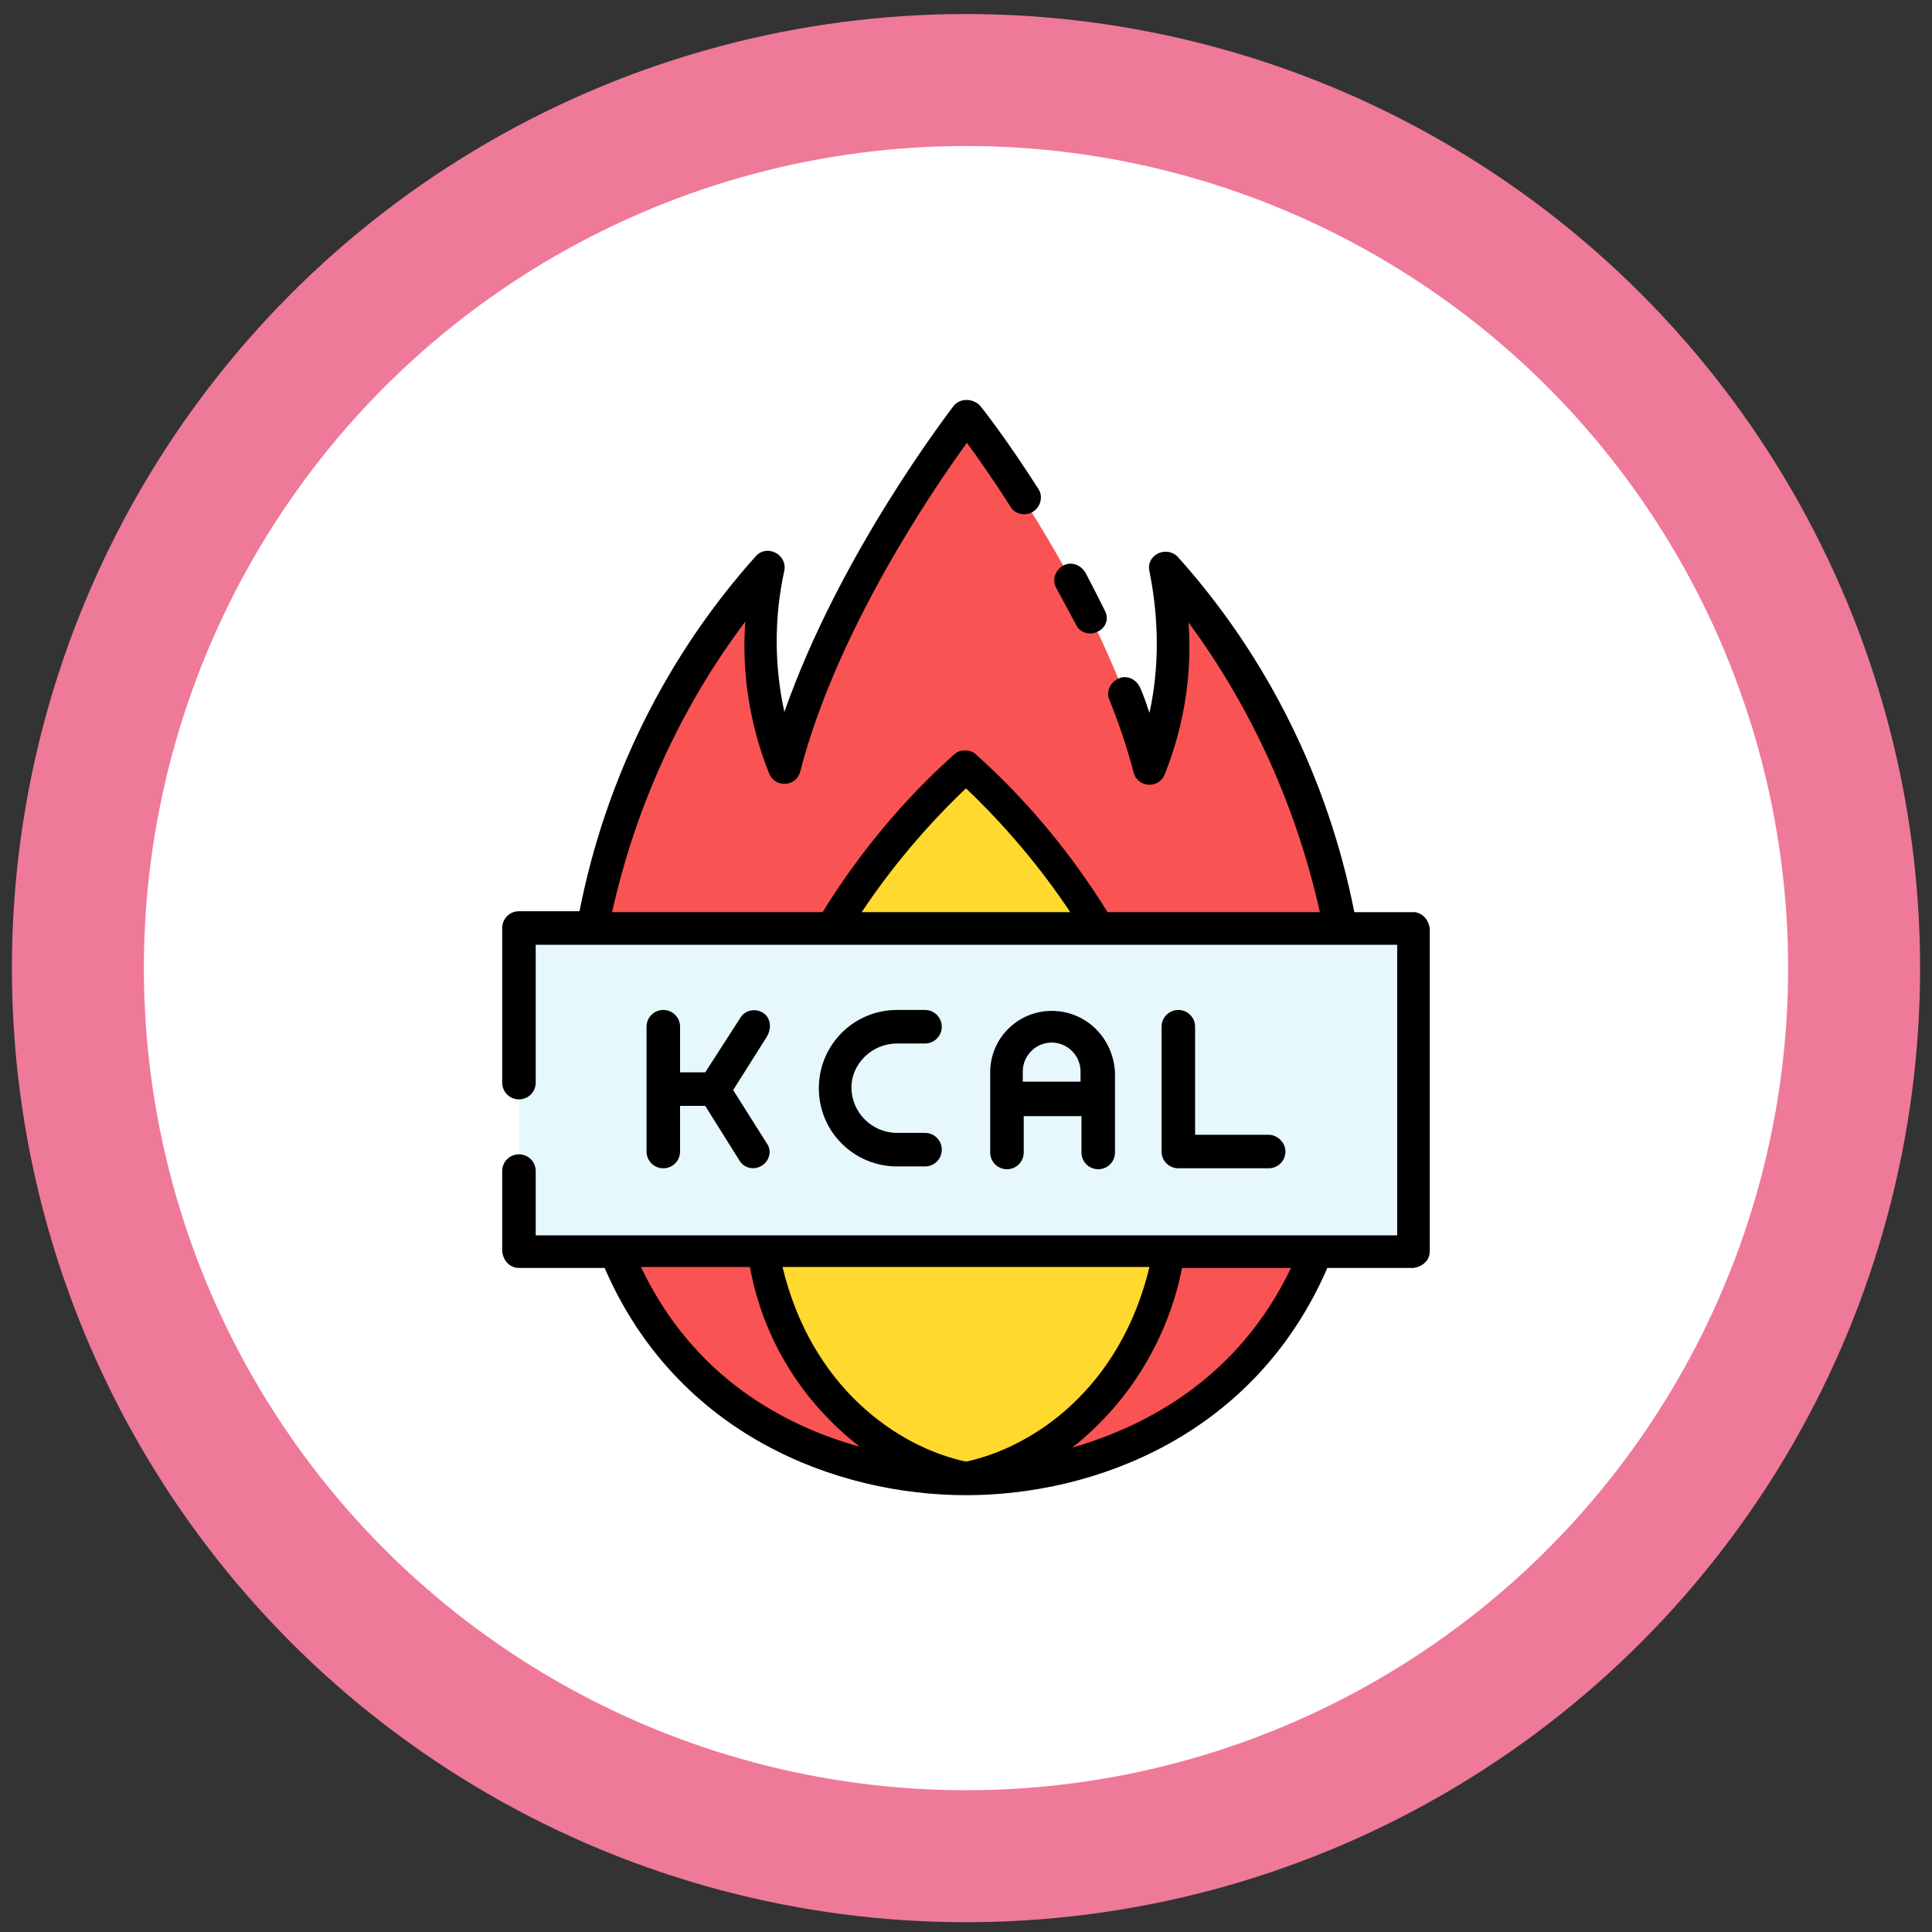
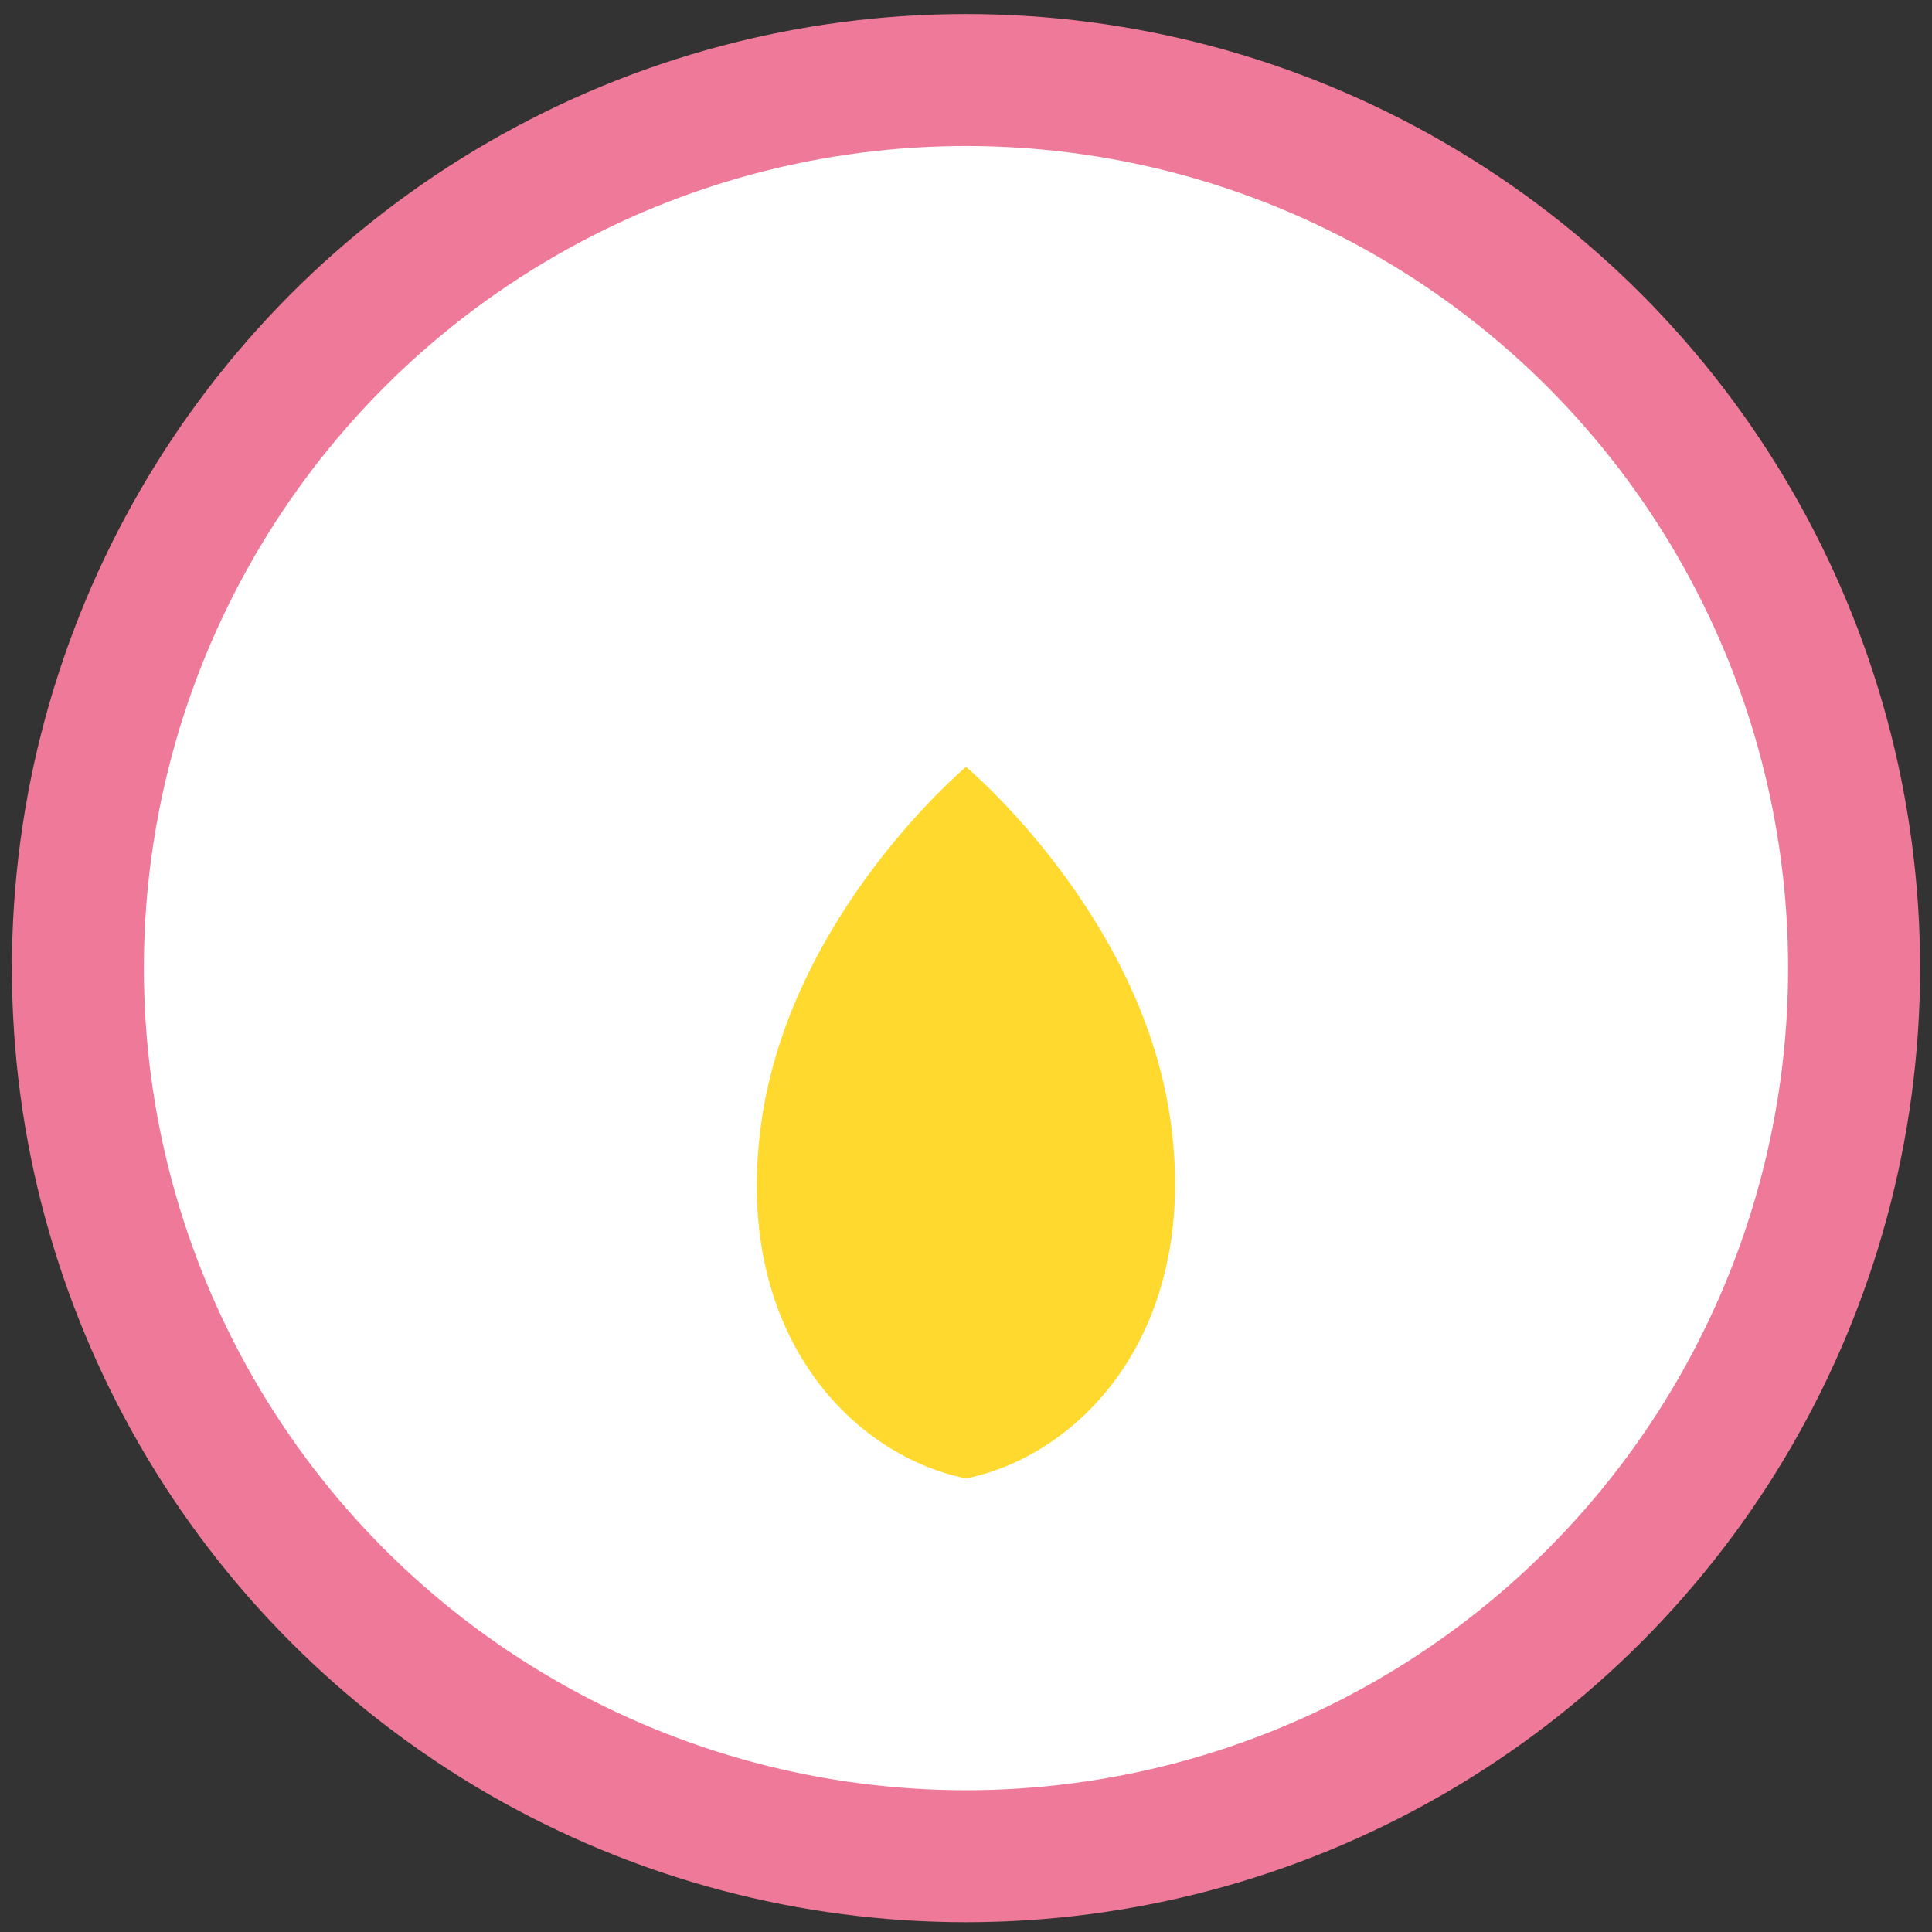
<svg xmlns="http://www.w3.org/2000/svg" width="94" height="94" viewBox="0 0 94 94" fill="none">
  <rect x="0" y="0" width="94" height="94" fill="#333333" stroke="none" />
  <circle cx="47" cy="47.103" r="43.21" fill="white" stroke="#EF7998" stroke-width="6.421" />
-   <path d="M47.001 71.932C53.118 71.932 64.537 68.624 65.624 53.671C66.757 37.902 56.653 27.616 56.653 27.616C57.378 30.878 57.106 34.277 55.882 37.358C53.617 28.703 47.001 20.275 47.001 20.275C47.001 20.275 40.386 28.703 38.12 37.404C36.896 34.277 36.624 30.878 37.349 27.661C37.349 27.661 27.245 37.902 28.378 53.716C29.465 68.624 40.884 71.932 47.001 71.932Z" fill="#F95353" />
  <path d="M47.002 71.932C52.575 70.799 58.33 64.818 56.971 54.668C55.611 44.518 47.002 37.313 47.002 37.313C47.002 37.313 38.438 44.472 37.033 54.668C35.629 64.863 41.428 70.799 47.002 71.932Z" fill="#FFD92E" />
-   <path d="M25.25 45.197H68.75V60.875H25.25V45.197Z" fill="#E6F8FC" />
-   <path d="M52.346 30.38C52.527 30.788 53.026 30.924 53.388 30.742C53.796 30.561 53.977 30.108 53.751 29.7C53.524 29.247 53.116 28.431 52.799 27.842C52.573 27.48 52.12 27.299 51.712 27.525C51.349 27.752 51.168 28.205 51.395 28.613C51.712 29.202 52.029 29.791 52.346 30.38ZM69.565 45.197V60.875C69.565 61.328 69.202 61.645 68.749 61.691C67.707 61.691 64.581 61.691 64.581 61.691C61.046 69.847 53.252 72.747 46.999 72.747C40.746 72.747 32.952 69.847 29.418 61.691C29.418 61.691 26.291 61.691 25.249 61.691C24.796 61.691 24.479 61.328 24.434 60.875C24.434 59.878 24.434 56.978 24.434 56.978C24.434 56.525 24.796 56.163 25.249 56.163C25.702 56.163 26.065 56.525 26.065 56.978V60.105H67.979V45.967H26.065V52.673C26.065 53.127 25.702 53.489 25.249 53.489C24.796 53.489 24.434 53.127 24.434 52.673C24.434 52.673 24.434 47.055 24.434 45.152C24.434 44.699 24.796 44.336 25.249 44.336H28.195C29.463 37.902 32.409 31.92 36.804 27.027C37.348 26.483 38.299 26.981 38.163 27.752C37.665 30.017 37.665 32.373 38.163 34.639C40.882 26.891 46.184 20.049 46.41 19.731C46.727 19.369 47.316 19.369 47.679 19.731C47.724 19.777 48.948 21.317 50.534 23.809C50.76 24.172 50.624 24.67 50.262 24.897C49.899 25.123 49.401 25.033 49.174 24.67C48.313 23.311 47.543 22.224 47.044 21.544C45.368 23.855 40.701 30.697 38.934 37.539C38.752 38.264 37.755 38.355 37.438 37.675C36.487 35.319 36.079 32.781 36.26 30.244C33.088 34.458 30.913 39.306 29.78 44.381H40.021C41.788 41.527 43.963 38.898 46.456 36.678C46.727 36.452 47.181 36.452 47.452 36.678C49.944 38.898 52.12 41.527 53.887 44.381H64.218C63.085 39.306 60.91 34.458 57.829 30.289C58.01 32.827 57.602 35.364 56.651 37.72C56.334 38.4 55.337 38.309 55.156 37.584C54.838 36.361 54.431 35.183 53.977 34.05C53.796 33.642 54.023 33.189 54.431 33.008C54.838 32.827 55.291 33.053 55.473 33.461C55.654 33.869 55.79 34.277 55.926 34.684C56.424 32.419 56.379 30.063 55.926 27.797C55.745 27.027 56.696 26.528 57.285 27.072C61.681 31.966 64.626 37.947 65.894 44.381H68.84C69.202 44.427 69.519 44.744 69.565 45.197ZM41.924 44.381H52.074C50.624 42.206 48.902 40.167 46.999 38.355C45.096 40.167 43.374 42.206 41.924 44.381ZM46.999 71.116C50.352 70.391 54.521 67.491 55.926 61.645H38.073C39.477 67.491 43.646 70.391 46.999 71.116ZM41.834 70.391C39.024 68.216 37.121 65.135 36.487 61.645H31.185C33.768 67.083 38.254 69.394 41.834 70.391ZM62.813 61.691H57.512C56.832 65.135 54.929 68.261 52.165 70.436C55.745 69.394 60.23 67.083 62.813 61.691ZM37.121 49.275C36.759 49.048 36.26 49.139 36.034 49.502L34.312 52.175H33.088V49.955C33.088 49.502 32.726 49.139 32.273 49.139C31.82 49.139 31.457 49.502 31.457 49.955V56.027C31.457 56.48 31.82 56.842 32.273 56.842C32.726 56.842 33.088 56.48 33.088 56.027V53.806H34.312L35.988 56.48C36.169 56.797 36.668 56.978 37.076 56.706C37.438 56.48 37.574 55.981 37.302 55.619L35.671 53.036L37.302 50.453C37.574 50 37.484 49.502 37.121 49.275ZM43.646 50.77H45.005C45.459 50.77 45.821 50.408 45.821 49.955C45.821 49.502 45.459 49.139 45.005 49.139H43.646C41.516 49.139 39.84 50.861 39.84 52.945C39.84 55.075 41.562 56.752 43.646 56.752H45.005C45.459 56.752 45.821 56.389 45.821 55.936C45.821 55.483 45.459 55.12 45.005 55.12H43.646C42.423 55.12 41.426 54.123 41.426 52.9C41.426 51.767 42.423 50.77 43.646 50.77ZM51.168 49.184C49.537 49.184 48.177 50.498 48.177 52.175C48.177 52.266 48.177 56.117 48.177 56.072C48.177 56.525 48.54 56.888 48.993 56.888C49.446 56.888 49.809 56.525 49.809 56.072V54.305H52.618V56.072C52.618 56.525 52.98 56.888 53.434 56.888C53.887 56.888 54.249 56.525 54.249 56.072C54.249 55.891 54.249 51.949 54.249 52.175C54.159 50.498 52.844 49.184 51.168 49.184ZM49.763 52.628V52.13C49.763 51.359 50.398 50.725 51.168 50.725C51.938 50.725 52.573 51.359 52.573 52.13V52.628H49.763ZM61.726 55.211H58.146V49.955C58.146 49.502 57.784 49.139 57.331 49.139C56.877 49.139 56.515 49.502 56.515 49.955V56.027C56.515 56.48 56.877 56.842 57.331 56.842H61.726C62.179 56.842 62.541 56.48 62.541 56.027C62.541 55.574 62.134 55.211 61.726 55.211Z" fill="black" />
</svg>